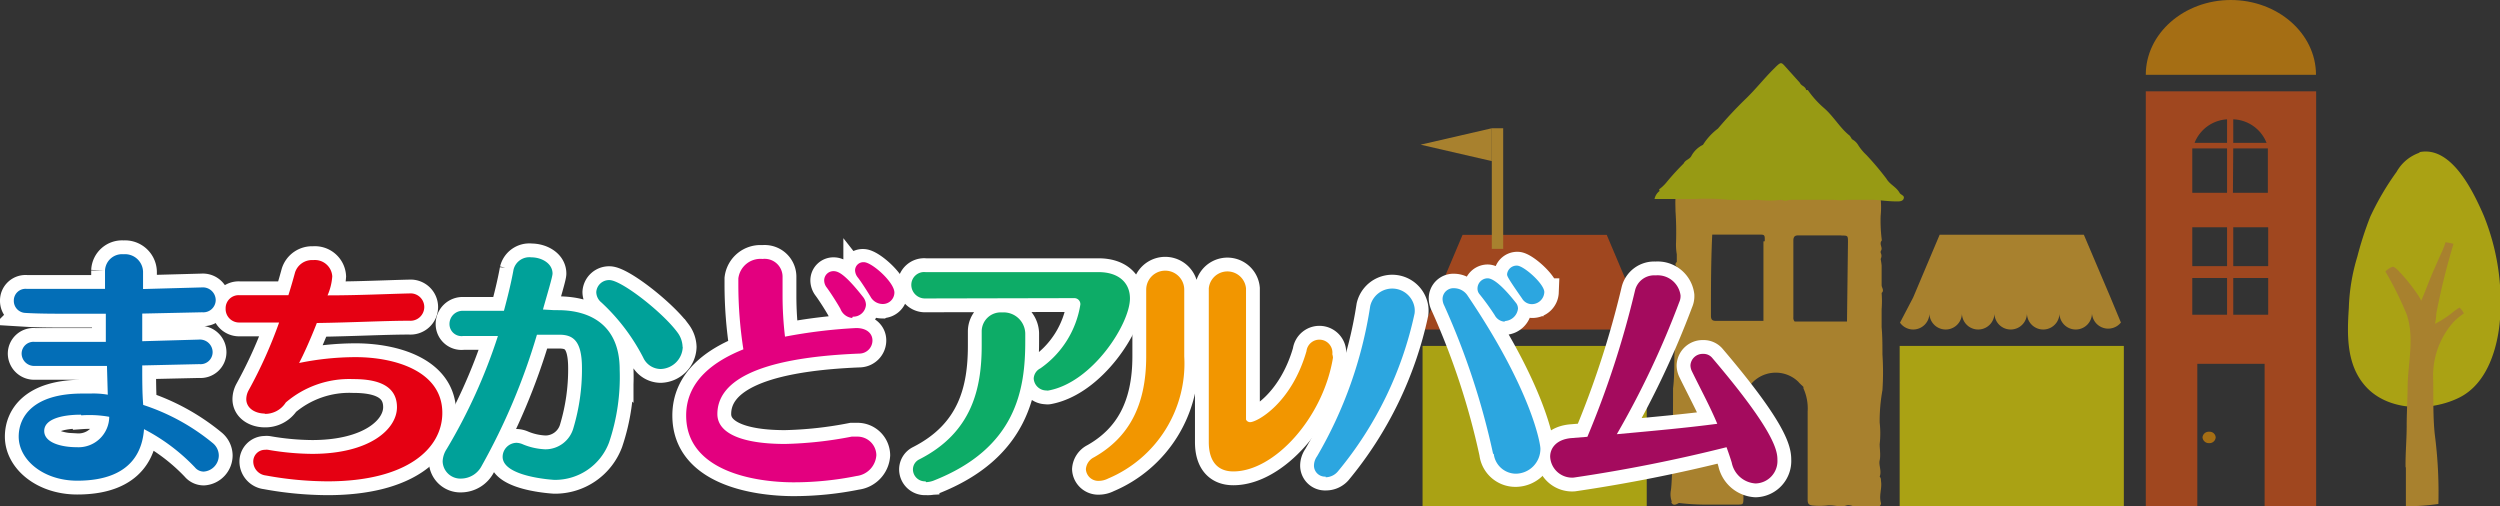
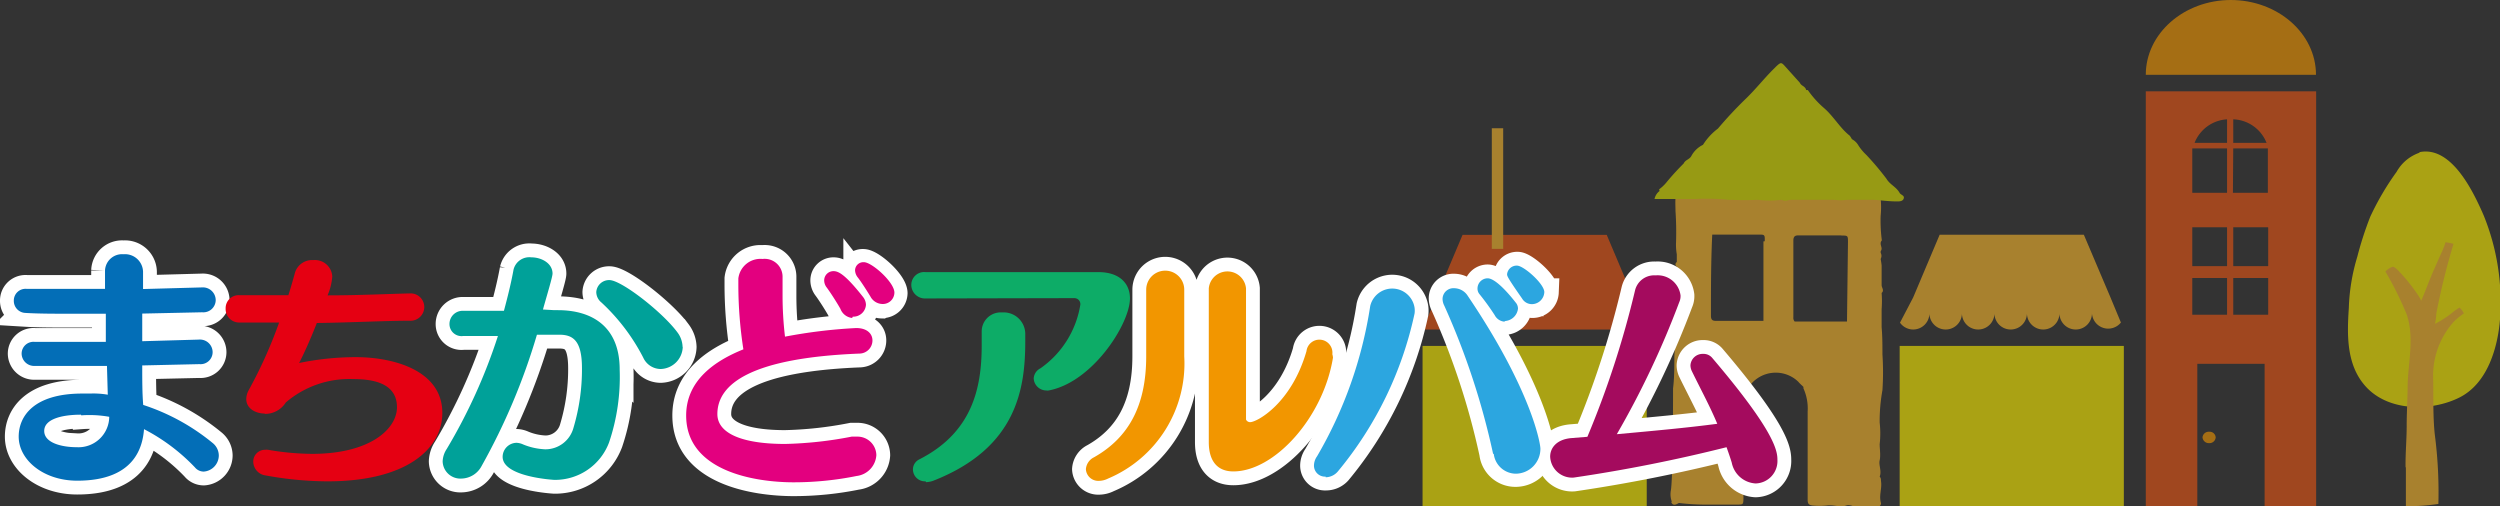
<svg xmlns="http://www.w3.org/2000/svg" viewBox="0 0 153.79 31.15">
  <rect x="0" y="0" width="153.79" height="31.15" fill="#333333" stroke="none" />
  <defs>
    <style>.cls-1{opacity:0.6;}.cls-2{fill:#faed00;}.cls-3{fill:#f7b52c;}.cls-4{fill:#e95513;}.cls-5{fill:#f29600;}.cls-6{fill:#dadf00;}.cls-7{fill:#fff;stroke:#fff;stroke-width:1.7px;}.cls-8{fill:#036eb7;}.cls-9{fill:#e50012;}.cls-10{fill:#00a199;}.cls-11{fill:#e3007f;}.cls-12{fill:#0dac67;}.cls-13{fill:#2ca6e0;}.cls-14{fill:#a40b5e;}</style>
  </defs>
  <g id="レイヤー_2" data-name="レイヤー 2">
    <g id="レイヤー_1-2" data-name="レイヤー 1">
      <g class="cls-1">
        <path class="cls-2" d="M148.79,9.37h0c2-.46,3.36,2.42,4,3.89a14.2,14.2,0,0,1,1,6.39c-.14,1.75-.77,3.92-2.47,4.79s-4.41.92-5.83-.71c-1.15-1.31-1.11-3.12-1-4.77a12.07,12.07,0,0,1,.52-3.16,20.93,20.93,0,0,1,.8-2.47,16.74,16.74,0,0,1,1.62-2.76,2.58,2.58,0,0,1,1.45-1.19" />
        <path class="cls-3" d="M148,28.76c0,.29,0,2.1,0,2.38A12.92,12.92,0,0,0,150,31a27.65,27.65,0,0,0-.22-4.26c-.12-1.1-.08-2.26-.1-3.37a5,5,0,0,1,1.23-3.54,4.19,4.19,0,0,1,.66-.55,1.17,1.17,0,0,0-.27-.36,3.19,3.19,0,0,0-.38.26,5.94,5.94,0,0,1-1.13.74,2.91,2.91,0,0,0,.08-.62A42.94,42.94,0,0,1,150.93,15a4.26,4.26,0,0,0-.49-.1,4.92,4.92,0,0,1-.27.69c-.1.22-.54,1.21-.65,1.49-.2.48-.39,1-.58,1.43,0-.07-.22-.4-.27-.47a10.81,10.81,0,0,0-1-1.25c-.1-.1-.33-.38-.49-.38a1.2,1.2,0,0,0-.44.29,20.89,20.89,0,0,1,1.31,2.64c.47,1.38.11,2.86.06,4.28,0,.85-.06,1.7-.06,2.55s-.08,1.71-.07,2.56" />
      </g>
      <g class="cls-1">
        <polygon class="cls-4" points="87.51 20.27 101.3 20.27 98.84 14.45 89.97 14.45 87.51 20.27" />
-         <polygon class="cls-3" points="87.39 8.9 91.77 7.89 91.77 9.91 87.39 8.9" />
        <rect class="cls-3" x="91.77" y="7.89" width="0.7" height="7.42" />
        <rect class="cls-2" x="87.51" y="21.28" width="13.79" height="9.88" />
      </g>
      <g class="cls-1">
        <rect class="cls-2" x="116.86" y="21.28" width="13.79" height="9.88" />
        <path class="cls-3" d="M117.69,18.3l1.63-3.86h8.87l1.64,3.86.64,1.54a1,1,0,0,1-1.78-.57,1,1,0,1,1-2,0,1,1,0,1,1-2,0,1,1,0,1,1-2,0,1,1,0,1,1-2,0,1,1,0,1,1-2,0,1,1,0,0,1-1,1,1,1,0,0,1-.81-.42Z" />
      </g>
      <g class="cls-1">
        <path class="cls-5" d="M137.22,0c2.9,0,5.25,2.06,5.25,4.6H132c0-2.54,2.35-4.6,5.24-4.6" />
        <path class="cls-4" d="M132,5.62V31.15h3.17V22.38h4.14v8.77h3.17V5.62ZM137,8.79h-2a2.29,2.29,0,0,1,2-1.45Zm.38,8.31h2.15v2.26h-2.15Zm0-3.12h2.15v2.39h-2.15Zm0-4.85h2.13c0,.19,0,.39,0,.59v2.14h-2.15Zm0-1.79a2.29,2.29,0,0,1,2.05,1.45h-2.05Zm-2.52,9.76H137v2.26h-2.14Zm0-3.12H137v2.39h-2.14Zm0-4.26c0-.2,0-.4,0-.59H137v2.73h-2.14Z" />
        <path class="cls-5" d="M135.9,26.56a.37.37,0,0,1,.4.35.38.38,0,0,1-.4.35.39.39,0,0,1-.41-.35.38.38,0,0,1,.41-.35" />
      </g>
      <g class="cls-1">
        <path class="cls-3" d="M102.81,30.89c.1.25.3.15.47.05a13.33,13.33,0,0,0,1.79.1l1.77,0c.4,0,.4,0,.41-.39,0-.53,0-1.06,0-1.59,0-1.45,0-2.9,0-4.36.15-.22.13-.5.24-.75a2,2,0,0,1,3.12-.48c.1.12.22.22.33.33l0,.09a3,3,0,0,1,.26,1.42c0,.79,0,1.58,0,2.37v.19c0,.54,0,1.07,0,1.61s0,.85,0,1.28c0,.24.09.32.33.34a4.49,4.49,0,0,0,.83,0c.41-.07.81.13,1.21,0,.2-.08.43.06.65.09.4.05.8-.16,1.21,0,.13.05.31-.12.28-.25-.14-.46.08-.9,0-1.35,0-.1,0-.19-.08-.27h0c.14-.34-.07-.69,0-1s0-.7,0-1a5.82,5.82,0,0,0,0-1.32A10.64,10.64,0,0,1,115.8,24a16.83,16.83,0,0,0,0-2.2c0-.56,0-1.11-.05-1.67,0-.36,0-.74,0-1.11a6.68,6.68,0,0,0,0-1c.18-.15,0-.32,0-.48,0-.4,0-.81,0-1.2a4,4,0,0,0-.06-.41.39.39,0,0,0,0-.38.31.31,0,0,0,0-.1c.13-.15,0-.31,0-.47s.08-.15.07-.22a9.17,9.17,0,0,1-.07-1.48,5.45,5.45,0,0,0,0-1.07c0-.13,0-.24-.2-.26a16.47,16.47,0,0,0-2.43-.1s-.08,0-.12.07c-1.14-.1-2.28-.05-3.42-.12a1.23,1.23,0,0,0-.46.1,7.29,7.29,0,0,0-2,0,5.89,5.89,0,0,0-.84,0,2.69,2.69,0,0,1-1-.07.75.75,0,0,0-.42,0,3.44,3.44,0,0,1-1.24,0c-.3,0-.47.06-.49.36s0,.53,0,.79A19.24,19.24,0,0,1,103.1,15a3.63,3.63,0,0,0,.05.65c0,.16,0,.31,0,.47a.17.17,0,0,0,0,.29,1.09,1.09,0,0,0,0,.18c-.16.27,0,.57-.06.85-.07,1.48,0,3-.09,4.46,0,.67,0,1.33-.08,2,0,.32,0,5.62-.14,6.3a1.31,1.31,0,0,0,.06.65m5.64-16c0,1.63,0,3.26,0,4.89l-2.83,0c-.26,0-.41,0-.4-.36,0-1.65,0-3.3.08-4.95h.84l2,0c.39,0,.4,0,.39.41m4.73-.35c.38,0,.39,0,.39.4l-.06,4.89-3.22,0a.34.34,0,0,1-.08-.26c0-1.57,0-3.15,0-4.72,0-.25.1-.33.34-.32.45,0,.91,0,1.37,0l1.22,0" />
        <path class="cls-6" d="M102.06,11.65a2.59,2.59,0,0,0,.42-.39,15.7,15.7,0,0,1,1.09-1.2c.11-.24.38-.25.49-.49a1.59,1.59,0,0,1,.7-.66,3.77,3.77,0,0,1,.92-1,25.09,25.09,0,0,1,1.72-1.84c.59-.57,1.11-1.23,1.69-1.81l.17-.17c.29-.27.32-.27.56,0l.9,1c.09.21.33.2.39.45,0,0,.08,0,.1,0a5.94,5.94,0,0,0,1,1.11c.58.5,1,1.25,1.57,1.69a1.18,1.18,0,0,1,.14.22,1,1,0,0,1,.36.32,3.07,3.07,0,0,0,.53.65A17.68,17.68,0,0,1,116.05,11c.22.37.6.49.81.87.08.13.31.15.25.34s-.29.18-.43.18c-.46,0-.92-.06-1.38-.1h-1.65a2.75,2.75,0,0,1-.81,0c-.48,0-1,0-1.44,0h-1.18c-.21,0-.41.13-.61,0a5.8,5.8,0,0,1-1.5,0,13.71,13.71,0,0,1-1.57,0,.85.85,0,0,1-.22,0,13.73,13.73,0,0,0-2-.05l-2.54,0a.82.82,0,0,1,.31-.49" />
      </g>
      <path class="cls-7" d="M6.58,22.51H4.81c-1,0-1.93,0-2.75,0a.77.77,0,0,1-.73-.77.73.73,0,0,1,.8-.71h0c.76,0,1.63,0,2.57,0,.58,0,1.18,0,1.81,0l0-1.73-2,0c-1.11,0-2.12,0-2.94-.05a.74.74,0,0,1-.72-.76.72.72,0,0,1,.79-.72h0c.91,0,2.1,0,3.36,0H6.46c0-.84,0-1,0-1.13a1.05,1.05,0,0,1,1.14-1A1.11,1.11,0,0,1,8.8,16.71v.07c0,.31,0,.62,0,1l3.63-.1h0a.79.79,0,0,1,.84.78.76.76,0,0,1-.83.75l-3.69.08c0,.56,0,1.12,0,1.7l3.49-.1h0a.78.78,0,0,1,.84.78.74.74,0,0,1-.81.73l-3.52.08c0,.89,0,1.72.06,2.43a13.09,13.09,0,0,1,4.27,2.34,1,1,0,0,1,.38.76,1,1,0,0,1-.92,1,.7.7,0,0,1-.55-.26A11.83,11.83,0,0,0,8.86,26.4c-.08,1-.5,3.17-4.11,3.17-2.08,0-3.6-1.28-3.6-2.71,0-1.24.91-2.65,3.91-2.65h.48a5.26,5.26,0,0,1,1.09.07Zm-1.6,3c-1.15,0-2.26.26-2.26,1s1.09,1,2,1a1.89,1.89,0,0,0,2-1.87A6.92,6.92,0,0,0,5,25.55Z" />
-       <path class="cls-7" d="M16.3,25.44c-.61,0-1.15-.33-1.15-.89A1.17,1.17,0,0,1,15.3,24a28.16,28.16,0,0,0,1.87-4.16H14.72a.83.83,0,0,1-.84-.86.8.8,0,0,1,.86-.82h3c.16-.5.3-1,.41-1.4A1.1,1.1,0,0,1,19.27,16a1.07,1.07,0,0,1,1.17,1,3.54,3.54,0,0,1-.29,1.17c1.9,0,3.72-.09,5.06-.12h0a.84.84,0,0,1,.89.84.85.85,0,0,1-.92.84c-1.46,0-3.54.11-5.69.14-.45,1.15-.85,2-1.09,2.46a17.36,17.36,0,0,1,3.48-.36c2.38,0,5.33.84,5.33,3.43,0,2.21-2.2,4.21-7.06,4.21a21.26,21.26,0,0,1-3.79-.36.87.87,0,0,1-.78-.84.72.72,0,0,1,.73-.74.62.62,0,0,1,.18,0,16.43,16.43,0,0,0,2.71.25c3.56,0,5.22-1.53,5.22-2.87,0-1.54-1.59-1.73-2.7-1.73a6,6,0,0,0-4.14,1.44A1.5,1.5,0,0,1,16.3,25.44Z" />
      <path class="cls-7" d="M34.1,19.08h.22c2.09,0,3.8,1,3.8,3.65a12.6,12.6,0,0,1-.65,4.48,3.55,3.55,0,0,1-3.37,2.31s-3.18-.17-3.18-1.42a.87.87,0,0,1,.86-.86,1.07,1.07,0,0,1,.4.1,4,4,0,0,0,1.37.3,1.79,1.79,0,0,0,1.73-1.33,12.6,12.6,0,0,0,.52-3.66c0-1.7-.55-2.06-1.4-2.06h0c-.44,0-.91,0-1.37,0a39,39,0,0,1-3.4,8.07,1.44,1.44,0,0,1-1.25.78,1.09,1.09,0,0,1-1.15-1.06,1.48,1.48,0,0,1,.25-.76,33.8,33.8,0,0,0,3.15-6.95l-2.14,0h0a.74.74,0,0,1-.84-.74.81.81,0,0,1,.85-.81H31c.23-.86.44-1.7.59-2.53a1,1,0,0,1,1.09-.76c.64,0,1.31.37,1.31,1,0,.2-.33,1.28-.59,2.21ZM42,21.34a1.4,1.4,0,0,1-1.37,1.36A1.19,1.19,0,0,1,39.57,22,12.26,12.26,0,0,0,37,18.61a.84.84,0,0,1-.32-.64.79.79,0,0,1,.81-.74c.74,0,3.3,2,4.2,3.24A1.55,1.55,0,0,1,42,21.34Z" />
      <path class="cls-7" d="M45.42,17.52v-.39a1.37,1.37,0,0,1,1.49-1.2A1.1,1.1,0,0,1,48.14,17v.11c0,.34,0,.71,0,1.1a21.54,21.54,0,0,0,.15,2.5,31.73,31.73,0,0,1,4.38-.53c.69,0,1,.37,1,.76a.81.81,0,0,1-.77.81c-6.65.26-8.77,1.85-8.77,3.72,0,1.22,1.59,1.84,4.16,1.84a23.81,23.81,0,0,0,4.1-.45l.32,0A1.16,1.16,0,0,1,53.91,28a1.38,1.38,0,0,1-1.21,1.28,19.54,19.54,0,0,1-3.87.39c-2.38,0-6.62-.67-6.62-4.11,0-2.17,1.78-3.37,3.52-4.07A26,26,0,0,1,45.42,17.52Zm7,2A.87.87,0,0,1,51.7,19c-.22-.39-.61-1-.84-1.31a.72.72,0,0,1-.16-.44.57.57,0,0,1,.58-.57c.31,0,.74.23,1.82,1.6a.8.8,0,0,1,.17.47A.78.78,0,0,1,52.46,19.5Zm1.82-.78a.85.85,0,0,1-.73-.45c-.18-.3-.56-.9-.78-1.18a.74.74,0,0,1-.17-.44.51.51,0,0,1,.55-.5c.48,0,1.87,1.23,1.87,1.87A.71.71,0,0,1,54.28,18.72Z" />
-       <path class="cls-7" d="M56.94,18.36a.84.84,0,0,1-.88-.84.79.79,0,0,1,.88-.78H67.58c1.21,0,1.93.63,1.93,1.62,0,1.55-2.29,5.15-5,5.66a.34.34,0,0,1-.14,0,.78.78,0,0,1-.78-.74.74.74,0,0,1,.41-.62,5.91,5.91,0,0,0,2.46-3.93.37.37,0,0,0-.38-.39Zm0,11.25a.74.74,0,0,1-.78-.73.69.69,0,0,1,.39-.62c3.25-1.65,3.84-4.37,3.84-7,0-.26,0-.54,0-.81v-.06a1.17,1.17,0,0,1,1.26-1.17,1.33,1.33,0,0,1,1.42,1.28V21c0,2.93-.53,6.56-5.65,8.57A1.43,1.43,0,0,1,57,29.61Z" />
      <path class="cls-7" d="M70.51,17.82a1.17,1.17,0,0,1,2.34,0v4.1a7.68,7.68,0,0,1-4.69,7.52,1.25,1.25,0,0,1-.56.14.76.76,0,0,1-.8-.72.89.89,0,0,1,.5-.73c2.14-1.21,3.21-3.19,3.21-6.21Zm3.85-.08a1.15,1.15,0,0,1,2.29,0v8.07a.28.28,0,0,0,.25.16c.42,0,2.54-1.14,3.47-4.37a.8.8,0,0,1,1.59.19A1,1,0,0,1,82,22C81.4,25.69,78.4,29,75.87,29c-1,0-1.51-.66-1.51-1.8Z" />
      <path class="cls-7" d="M81.55,29.32a.68.68,0,0,1-.72-.67,1,1,0,0,1,.19-.58,26.08,26.08,0,0,0,3.27-9.24,1.39,1.39,0,0,1,2.73.11,1.4,1.4,0,0,1,0,.34A22.61,22.61,0,0,1,82.3,29,1,1,0,0,1,81.55,29.32Zm10.3-1.44a45.55,45.55,0,0,0-3-9.11.94.94,0,0,1-.11-.42.67.67,0,0,1,.72-.66,1,1,0,0,1,.83.47c3.94,5.83,4.47,9.1,4.47,9.4a1.53,1.53,0,0,1-1.51,1.54A1.38,1.38,0,0,1,91.85,27.88Zm.72-8.13a.74.74,0,0,1-.66-.4A14.77,14.77,0,0,0,91,18.08a.53.53,0,0,1-.11-.34.63.63,0,0,1,.62-.62c.53,0,1.44,1.12,1.72,1.48a.57.57,0,0,1,.15.39A.86.86,0,0,1,92.57,19.75Zm.18-2.88a.59.59,0,0,1,.61-.53c.41,0,1.68,1.12,1.68,1.63a.77.77,0,0,1-.77.74.7.7,0,0,1-.6-.35C92.77,17.07,92.75,17,92.75,16.87Z" />
      <path class="cls-7" d="M97.65,26.87a57.79,57.79,0,0,0,2.93-9,1.21,1.21,0,0,1,1.27-.93,1.42,1.42,0,0,1,1.53,1.23.9.9,0,0,1-.08.42,54.08,54.08,0,0,1-3.84,8.12c2.3-.21,4.28-.39,6.18-.64-.45-1.08-1-2.08-1.56-3.23a.84.84,0,0,1-.09-.37.75.75,0,0,1,.78-.7.69.69,0,0,1,.57.26c3.82,4.49,4,5.69,4,6.25A1.38,1.38,0,0,1,108,29.74a1.59,1.59,0,0,1-1.47-1.28c-.1-.33-.21-.64-.32-.95a95,95,0,0,1-9.41,1.87,1.35,1.35,0,0,1-1.44-1.29c0-.53.39-1.06,1.3-1.14Z" />
      <path class="cls-8" d="M6.58,22.51H4.81c-1,0-1.93,0-2.75,0a.77.77,0,0,1-.73-.77.73.73,0,0,1,.8-.71h0c.76,0,1.63,0,2.57,0,.58,0,1.18,0,1.81,0l0-1.73-2,0c-1.11,0-2.12,0-2.94-.05a.74.74,0,0,1-.72-.76.72.72,0,0,1,.79-.72h0c.91,0,2.1,0,3.36,0H6.46c0-.84,0-1,0-1.13a1.05,1.05,0,0,1,1.14-1A1.11,1.11,0,0,1,8.8,16.71v.07c0,.31,0,.62,0,1l3.63-.1h0a.79.79,0,0,1,.84.78.76.76,0,0,1-.83.75l-3.69.08c0,.56,0,1.12,0,1.7l3.49-.1h0a.78.78,0,0,1,.84.78.74.74,0,0,1-.81.73l-3.52.08c0,.89,0,1.72.06,2.43a13.09,13.09,0,0,1,4.27,2.34,1,1,0,0,1,.38.76,1,1,0,0,1-.92,1,.7.7,0,0,1-.55-.26A11.83,11.83,0,0,0,8.86,26.4c-.08,1-.5,3.17-4.11,3.17-2.08,0-3.6-1.28-3.6-2.71,0-1.24.91-2.65,3.91-2.65h.48a5.26,5.26,0,0,1,1.09.07Zm-1.6,3c-1.15,0-2.26.26-2.26,1s1.09,1,2,1a1.89,1.89,0,0,0,2-1.87A6.92,6.92,0,0,0,5,25.55" />
      <path class="cls-9" d="M16.3,25.44c-.61,0-1.15-.33-1.15-.89A1.17,1.17,0,0,1,15.3,24a28.16,28.16,0,0,0,1.87-4.16H14.72a.83.83,0,0,1-.84-.86.8.8,0,0,1,.86-.82h3c.16-.5.3-1,.41-1.4A1.1,1.1,0,0,1,19.27,16a1.07,1.07,0,0,1,1.17,1,3.54,3.54,0,0,1-.29,1.17c1.9,0,3.72-.09,5.06-.12h0a.84.84,0,0,1,.89.84.85.85,0,0,1-.92.84c-1.46,0-3.54.11-5.69.14-.45,1.15-.85,2-1.09,2.46a17.36,17.36,0,0,1,3.48-.36c2.38,0,5.33.84,5.33,3.43,0,2.21-2.2,4.21-7.06,4.21a21.26,21.26,0,0,1-3.79-.36.87.87,0,0,1-.78-.84.72.72,0,0,1,.73-.74.62.62,0,0,1,.18,0,16.43,16.43,0,0,0,2.71.25c3.56,0,5.22-1.53,5.22-2.87,0-1.54-1.59-1.73-2.7-1.73a6,6,0,0,0-4.14,1.44,1.5,1.5,0,0,1-1.31.7" />
      <path class="cls-10" d="M34.1,19.08h.22c2.09,0,3.8,1,3.8,3.65a12.6,12.6,0,0,1-.65,4.48,3.55,3.55,0,0,1-3.37,2.31s-3.18-.17-3.18-1.42a.87.87,0,0,1,.86-.86,1.07,1.07,0,0,1,.4.1,4,4,0,0,0,1.37.3,1.79,1.79,0,0,0,1.73-1.33,12.6,12.6,0,0,0,.52-3.66c0-1.7-.55-2.06-1.4-2.06h0c-.44,0-.91,0-1.37,0a39,39,0,0,1-3.4,8.07,1.44,1.44,0,0,1-1.25.78,1.09,1.09,0,0,1-1.15-1.06,1.48,1.48,0,0,1,.25-.76,33.8,33.8,0,0,0,3.15-6.95l-2.14,0h0a.74.74,0,0,1-.84-.74.81.81,0,0,1,.85-.81H31c.23-.86.44-1.7.59-2.53a1,1,0,0,1,1.09-.76c.64,0,1.31.37,1.31,1,0,.2-.33,1.28-.59,2.21ZM42,21.34a1.4,1.4,0,0,1-1.37,1.36A1.19,1.19,0,0,1,39.57,22,12.26,12.26,0,0,0,37,18.61a.84.84,0,0,1-.32-.64.79.79,0,0,1,.81-.74c.74,0,3.3,2,4.2,3.24a1.55,1.55,0,0,1,.3.87" />
      <path class="cls-11" d="M45.42,17.52v-.39a1.37,1.37,0,0,1,1.49-1.2A1.1,1.1,0,0,1,48.14,17v.11c0,.34,0,.71,0,1.1a21.54,21.54,0,0,0,.15,2.5,31.73,31.73,0,0,1,4.38-.53c.69,0,1,.37,1,.76a.81.81,0,0,1-.77.81c-6.65.26-8.77,1.85-8.77,3.72,0,1.22,1.59,1.84,4.16,1.84a23.81,23.81,0,0,0,4.1-.45l.32,0A1.16,1.16,0,0,1,53.91,28a1.38,1.38,0,0,1-1.21,1.28,19.54,19.54,0,0,1-3.87.39c-2.38,0-6.62-.67-6.62-4.11,0-2.17,1.78-3.37,3.52-4.07a26,26,0,0,1-.31-3.93m7,2A.87.87,0,0,1,51.7,19c-.22-.39-.61-1-.84-1.31a.72.72,0,0,1-.16-.44.57.57,0,0,1,.58-.57c.31,0,.74.23,1.82,1.6a.8.8,0,0,1,.17.47.78.78,0,0,1-.81.73m1.82-.78a.85.85,0,0,1-.73-.45c-.18-.3-.56-.9-.78-1.18a.74.74,0,0,1-.17-.44.51.51,0,0,1,.55-.5c.48,0,1.87,1.23,1.87,1.87a.71.71,0,0,1-.74.7" />
      <path class="cls-12" d="M56.94,18.36a.84.84,0,0,1-.88-.84.79.79,0,0,1,.88-.78H67.58c1.21,0,1.93.63,1.93,1.62,0,1.55-2.29,5.15-5,5.66a.34.34,0,0,1-.14,0,.78.78,0,0,1-.78-.74.74.74,0,0,1,.41-.62,5.91,5.91,0,0,0,2.46-3.93.37.37,0,0,0-.38-.39Zm0,11.25a.74.74,0,0,1-.78-.73.69.69,0,0,1,.39-.62c3.25-1.65,3.84-4.37,3.84-7,0-.26,0-.54,0-.81v-.06a1.17,1.17,0,0,1,1.26-1.17,1.33,1.33,0,0,1,1.42,1.28V21c0,2.93-.53,6.56-5.65,8.57a1.43,1.43,0,0,1-.46.09" />
      <path class="cls-5" d="M70.51,17.82a1.17,1.17,0,0,1,2.34,0v4.1a7.68,7.68,0,0,1-4.69,7.52,1.25,1.25,0,0,1-.56.14.76.76,0,0,1-.8-.72.89.89,0,0,1,.5-.73c2.14-1.21,3.21-3.19,3.21-6.21Zm3.85-.08a1.15,1.15,0,0,1,2.29,0v8.07a.28.28,0,0,0,.25.16c.42,0,2.54-1.14,3.47-4.37a.8.8,0,0,1,1.59.19A1,1,0,0,1,82,22C81.4,25.69,78.4,29,75.87,29c-1,0-1.51-.66-1.51-1.8Z" />
      <path class="cls-13" d="M81.55,29.32a.68.68,0,0,1-.72-.67,1,1,0,0,1,.19-.58,26.08,26.08,0,0,0,3.27-9.24,1.39,1.39,0,0,1,2.73.11,1.4,1.4,0,0,1,0,.34A22.61,22.61,0,0,1,82.3,29a1,1,0,0,1-.75.36m10.3-1.44a45.55,45.55,0,0,0-3-9.11.94.94,0,0,1-.11-.42.67.67,0,0,1,.72-.66,1,1,0,0,1,.83.47c3.94,5.83,4.47,9.1,4.47,9.4a1.53,1.53,0,0,1-1.51,1.54,1.38,1.38,0,0,1-1.36-1.22m.72-8.13a.74.74,0,0,1-.66-.4A14.77,14.77,0,0,0,91,18.08a.53.53,0,0,1-.11-.34.63.63,0,0,1,.62-.62c.53,0,1.44,1.12,1.72,1.48a.57.57,0,0,1,.15.39.86.86,0,0,1-.85.76m.18-2.88a.59.59,0,0,1,.61-.53c.41,0,1.68,1.12,1.68,1.63a.77.77,0,0,1-.77.74.7.7,0,0,1-.6-.35c-.9-1.29-.92-1.38-.92-1.49" />
      <path class="cls-14" d="M97.65,26.87a57.79,57.79,0,0,0,2.93-9,1.21,1.21,0,0,1,1.27-.93,1.42,1.42,0,0,1,1.53,1.23.9.9,0,0,1-.08.42,54.08,54.08,0,0,1-3.84,8.12c2.3-.21,4.28-.39,6.18-.64-.45-1.08-1-2.08-1.56-3.23a.84.84,0,0,1-.09-.37.75.75,0,0,1,.78-.7.69.69,0,0,1,.57.26c3.82,4.49,4,5.69,4,6.25A1.38,1.38,0,0,1,108,29.74a1.59,1.59,0,0,1-1.47-1.28c-.1-.33-.21-.64-.32-.95a95,95,0,0,1-9.41,1.87,1.35,1.35,0,0,1-1.44-1.29c0-.53.39-1.06,1.3-1.14Z" />
    </g>
  </g>
</svg>